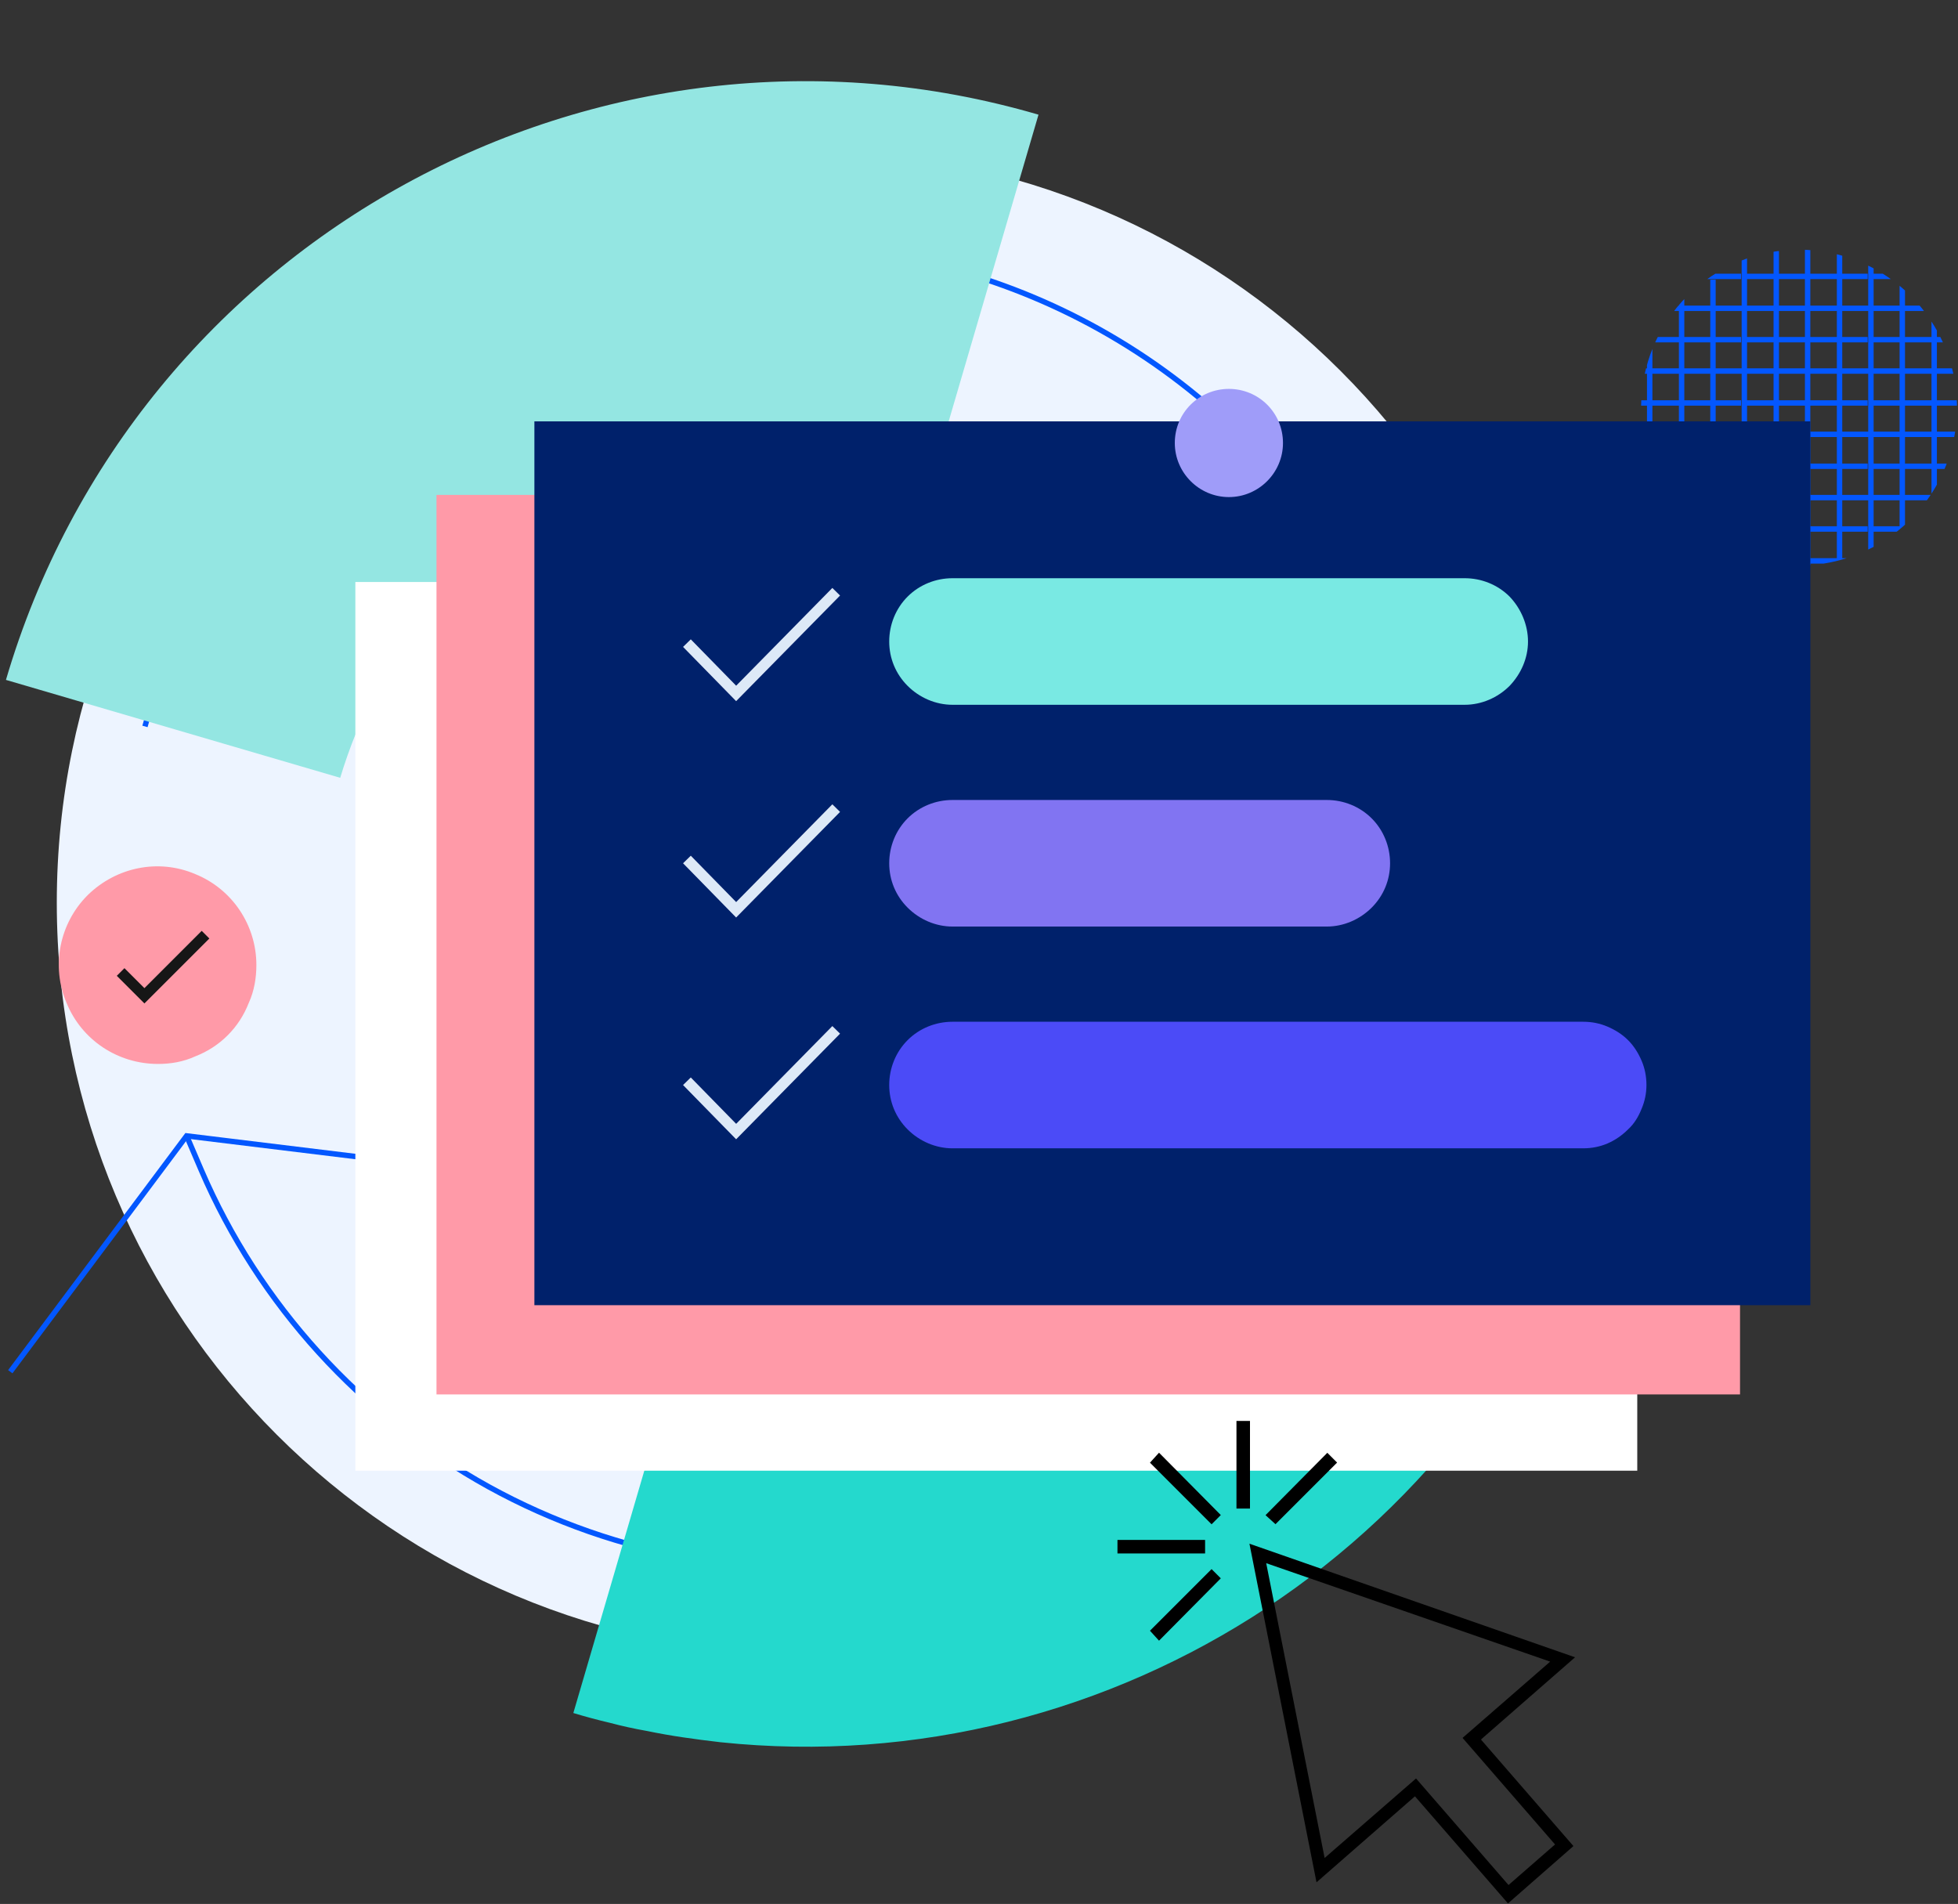
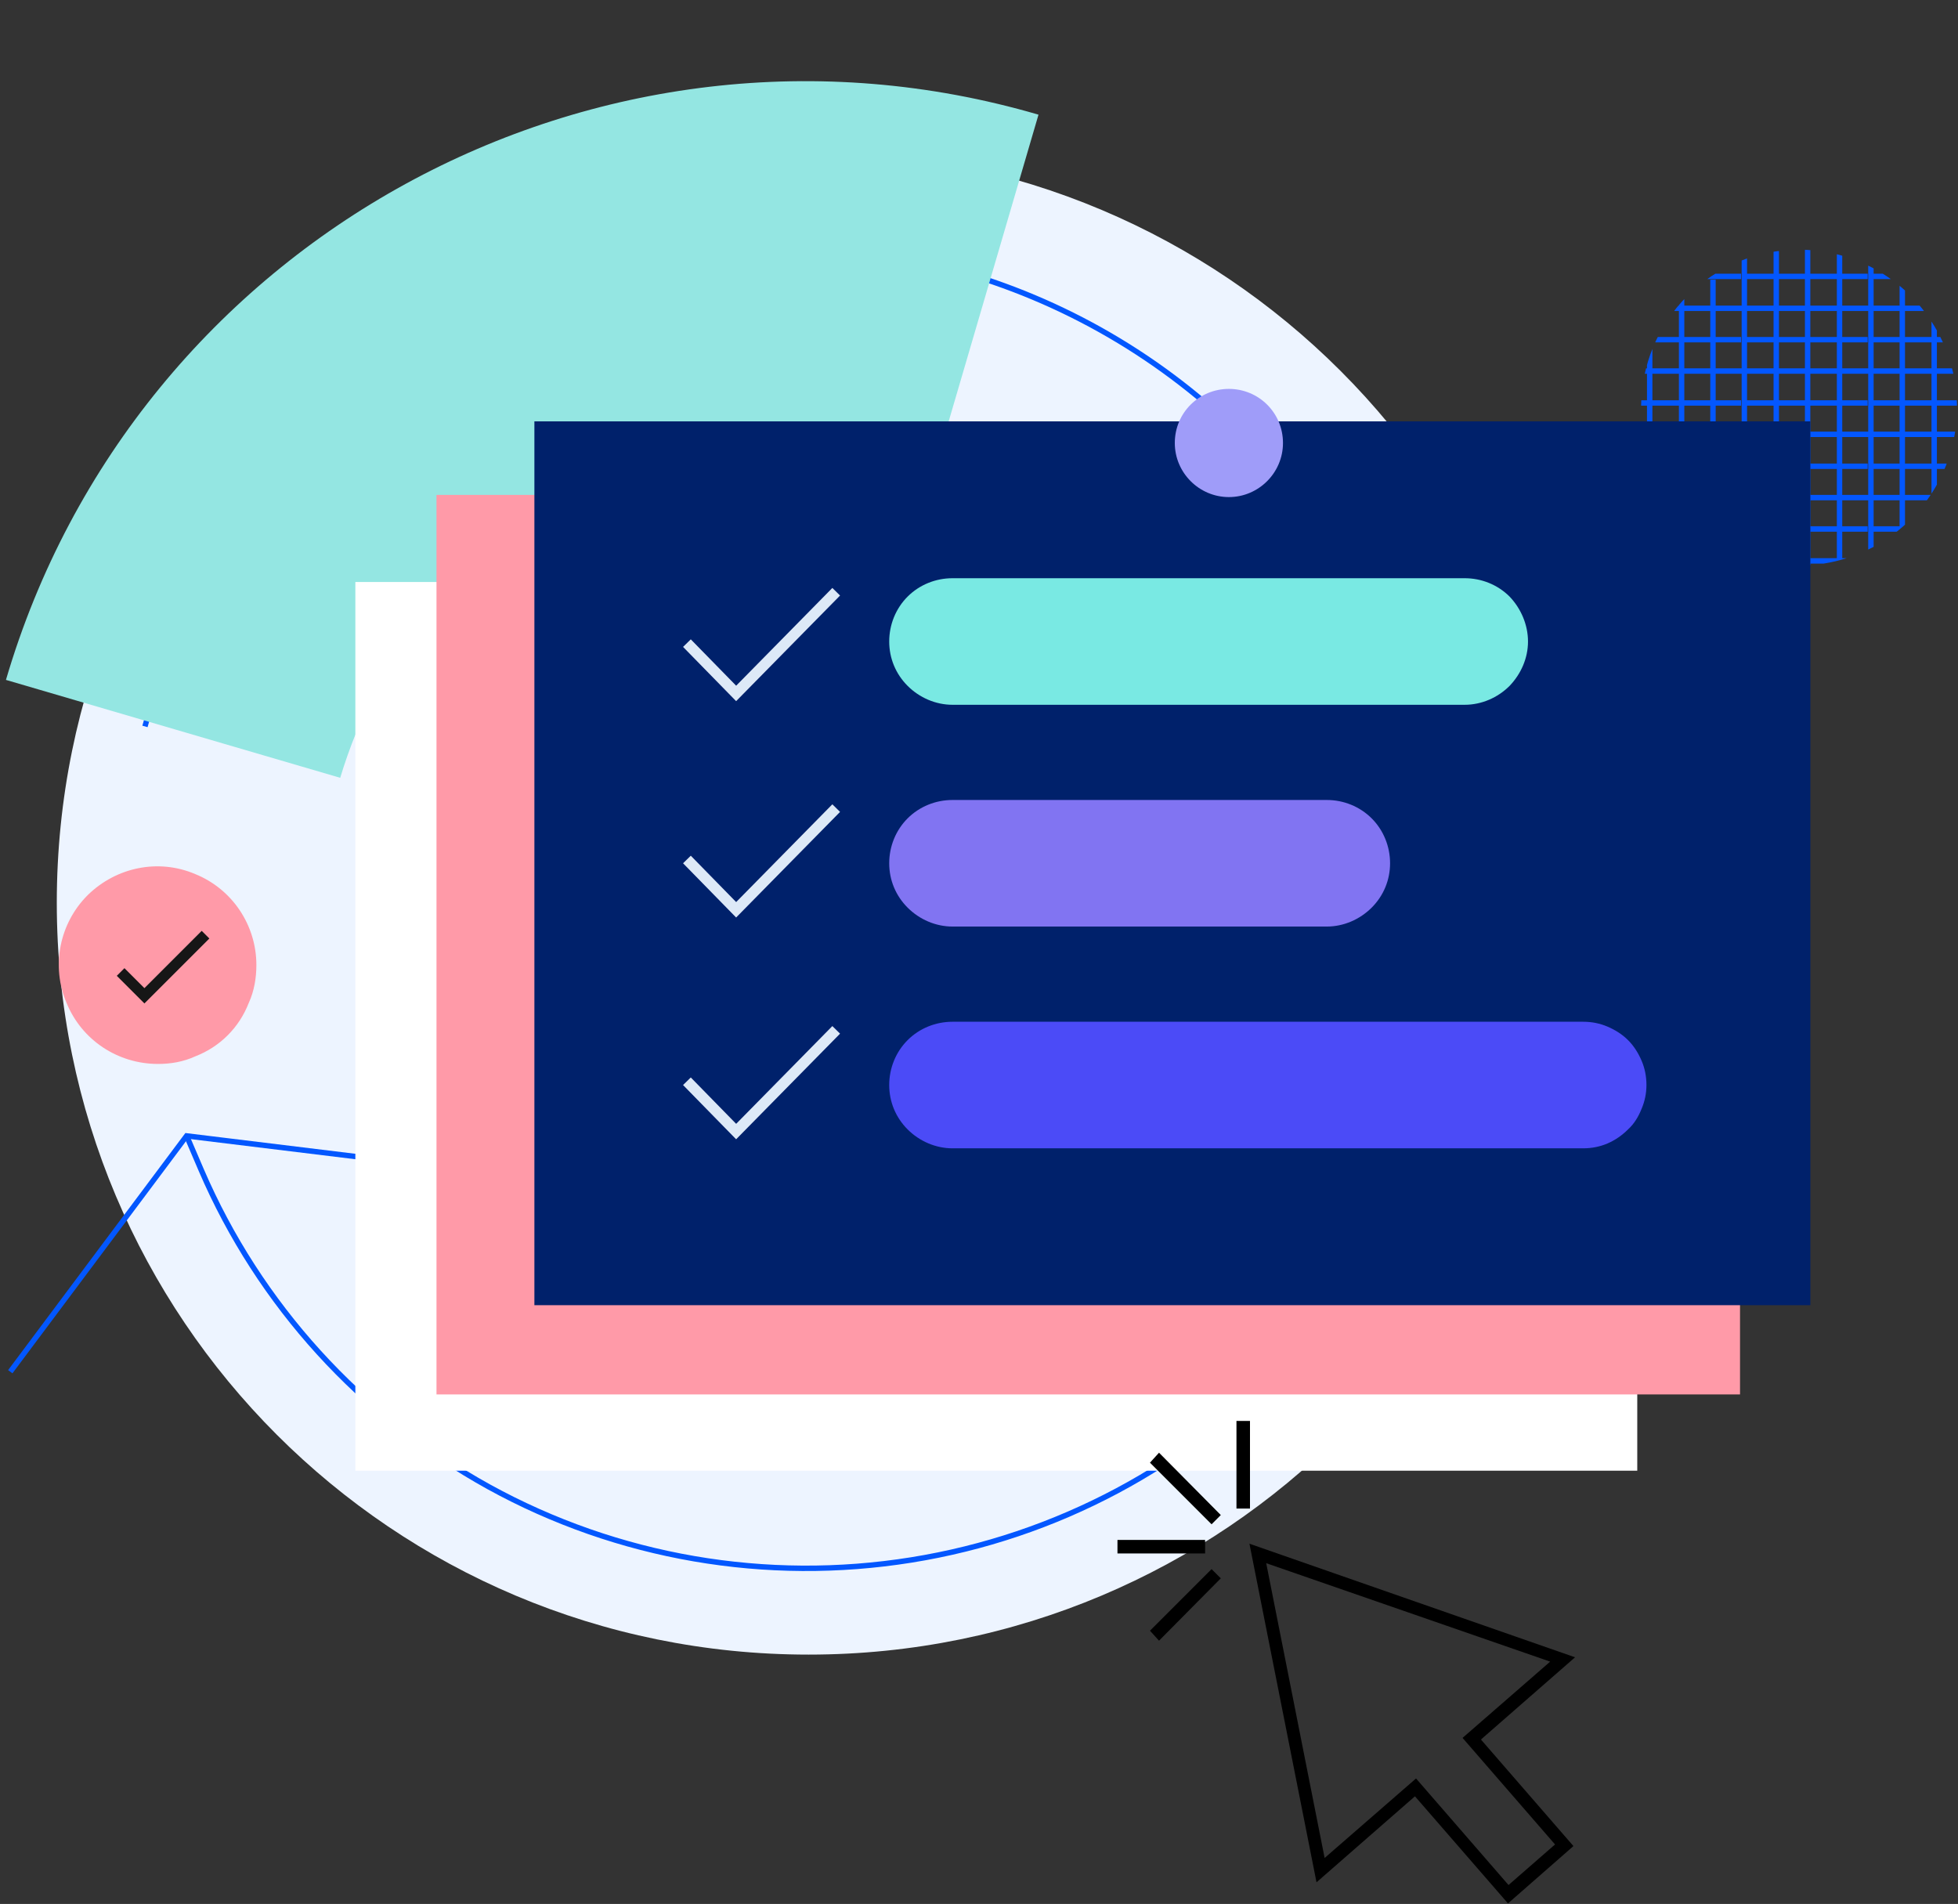
<svg xmlns="http://www.w3.org/2000/svg" version="1.2" viewBox="0 0 362 352" width="362" height="352">
  <rect x="0" y="0" width="362" height="352" fill="#333333" stroke="none" />
  <defs>
    <clipPath clipPathUnits="userSpaceOnUse" id="cp1">
      <path d="m303.41 75.36c0 11.81 7.11 22.45 18.03 26.97 10.91 4.52 23.47 2.02 31.82-6.33 8.35-8.35 10.85-20.91 6.33-31.82-4.52-10.91-15.17-18.02-26.98-18.02-3.83 0-7.63 0.75-11.17 2.22-3.55 1.47-6.77 3.62-9.48 6.33-2.71 2.71-4.86 5.93-6.33 9.47-1.46 3.54-2.22 7.34-2.22 11.18z" />
    </clipPath>
  </defs>
  <style>.a{fill:none;stroke:#0357ff}.b{fill:#edf4ff}.c{fill:none;stroke:#0357ff;stroke-miterlimit:10}.d{fill:#24d9cd}.e{fill:#ff9aa8}.f{fill:none;stroke:#161616;stroke-miterlimit:10;stroke-width:2}.g{opacity:0;stroke:#0357ff;stroke-miterlimit:10;stroke-dasharray:4}.h{fill:#94e6e2}.i{fill:#ffd100}.j{fill:none;stroke:#fff}.k{fill:#fff}.l{fill:#00216b}.m{fill:none;stroke:#dde9f7;stroke-miterlimit:10;stroke-width:2}.n{fill:#79e9e3}.o{fill:#8174f2}.p{fill:#4b4bf7}.q{fill:#9f9cf9}.r{fill:none}.s{stroke:#000}</style>
  <g clip-path="url(#cp1)">
    <path class="a" d="m321.9 51.1h-22.7m23.3-11v12m5.9-12v12m5.8-12v12m5.9-12v12m5.2-1h-22.8m23.4-11v12m22.7-1h-22.7m-35 0.6v12.1m5.8-12.1v12.1m5.8-6.8h-23.3m22.7 5.8h-22.7m23.3-11.1v12.1m5.9-12.1v12.1m5.8-12.1v12.1m5.9-12.1v12.1m5.8-6.8h-23.4m22.8 5.8h-22.8m23.4-11.1v12.1m5.8-12.1v12.1m5.9-12.1v12.1m11.7-6.8h-23.4m22.7 5.8h-22.7m-40.9 0.6v12.1m5.9-12.1v12.1m5.8-12.1v12.1m5.8-6.9h-23.3m22.7 5.9h-22.7m23.3-11.1v12.1m5.9-12.1v12.1m5.8-12.1v12.1m5.9-12.1v12.1m5.8-6.9h-23.4m22.8 5.9h-22.8m23.4-11.1v12.1m5.8-12.1v12.1m5.9-12.1v12.1m11.7-6.9h-23.4m22.7 5.9h-22.7m-40.9 0.6v12m5.9-12v12m5.8-12v12m5.8-12v12m5.9-12v12m5.8-12v12m5.9-12v12m5.8-6.8h-23.4m22.8 5.9h-22.8m23.4-11.1v12m5.8-12v12m5.9-12v12m11.7-6.8h-23.4m22.7 5.9h-22.7m-11.7 0.6v12m5.9-12v12m5.8-6.8h-23.4m22.8 5.8h-22.8m23.4-11v12m5.8-12v12m5.9-12v12m11.7-6.8h-23.4m22.7 5.8h-22.7m-11.7 0.7v12m5.9-12v12m5.8-6.8h-23.4m23.4-5.2v12" />
  </g>
  <path class="b" d="m149.5 305.9c-76.9 0-139-62.1-139-139 0-76.9 62.1-139 139-139 76.9 0 139 62.1 139 139 0 76.9-62.1 139-139 139z" />
  <path fill-rule="evenodd" class="c" d="m270.5 178.7c-2.4 27-13.7 52.5-32.1 72.4-18.5 19.9-43.1 33-69.9 37.3-26.8 4.3-54.3-0.4-78.1-13.5-23.7-13.1-42.5-33.7-53.2-58.6l-2.7-6.3" />
-   <path class="d" d="m133.2 322.1q-3.5-0.4-6.9-0.9-3.4-0.5-6.8-1.2-3.4-0.6-6.8-1.5-3.4-0.8-6.7-1.8l18.1-61.8c11.3 3.3 23.1 4.3 34.8 3.1 11.6-1.3 22.9-4.8 33.3-10.5 10.3-5.6 19.4-13.2 26.7-22.4 7.4-9.1 12.9-19.6 16.2-30.9l61.8 18.1c-21.2 72.4-91.3 117.4-163.7 109.8z" />
  <path fill-rule="evenodd" class="c" d="m1.9 253.6l32.6-43.6 54 6.6" />
  <path fill-rule="evenodd" class="c" d="m26.8 134.3c5.7-20.5 16.7-39.1 31.9-54 15.2-14.9 34-25.5 54.6-30.9 20.6-5.4 42.3-5.2 62.8 0.4 20.5 5.6 39.2 16.5 54.2 31.6q1.6 1.7 3.1 3.4 1.6 1.6 3.1 3.4 1.5 1.7 2.9 3.5 1.4 1.8 2.8 3.6" />
  <path class="e" d="m29.2 196.7c-7.4 0-14.1-4.4-16.9-11.3-2.9-6.8-1.3-14.7 3.9-19.9 5.3-5.2 13.1-6.8 19.9-3.9 6.9 2.8 11.3 9.5 11.3 16.8 0 2.4-0.4 4.8-1.4 7-0.9 2.3-2.2 4.3-3.9 6-1.7 1.7-3.7 3-6 3.9-2.2 1-4.5 1.4-6.9 1.4z" />
  <path fill-rule="evenodd" class="f" d="m38 172.8l-11.3 11.3-4.4-4.4" />
  <path class="g" d="m114.1 297.9c-7.4 0-13.4-5.9-13.4-13.3 0-7.4 6-13.4 13.4-13.4 7.4 0 13.4 6 13.4 13.4 0 7.4-6 13.3-13.4 13.3z" />
  <path class="h" d="m62.9 143.8l-61.8-18.1c23.9-81.4 109.5-128.3 190.9-104.5l-18.1 61.8c-11.2-3.2-23-4.3-34.7-3-11.7 1.3-23 4.8-33.3 10.5-10.3 5.6-19.4 13.2-26.8 22.3-7.3 9.2-12.8 19.7-16.2 31z" />
  <path class="i" d="m207.9 244.5v-142.1c0.1-3.9-1.4-7.8-4.1-10.7-2.7-2.9-6.5-4.5-10.5-4.6-4-0.1-7.8 1.5-10.7 4.3-2.8 2.7-4.4 6.6-4.4 10.5q0 0.3 0 0.5v89.2l1.8 6.1q1.4 5.1 3.4 9.9 1.9 4.8 4.4 9.4 2.4 4.6 5.3 8.9 2.9 4.4 6.3 8.4h8.5" />
  <path class="i" d="m265.4 237.1v-142.1c0-3.9-1.5-7.6-4.2-10.4-2.8-2.9-6.5-4.5-10.4-4.5-3.9-0.1-7.7 1.4-10.5 4.1-2.8 2.7-4.5 6.4-4.6 10.3q0 0.3 0 0.5v89.2l1.8 6.1q1.4 5.1 3.4 9.9 2 4.8 4.4 9.4 2.5 4.6 5.4 8.9 2.9 4.4 6.2 8.4c0 0 8.5 10.2 8.5 10.2z" />
  <path fill-rule="evenodd" class="j" d="m226.1 182.8c0 7-1.4 13.8-4 20.2-2.7 6.5-6.6 12.3-11.5 17.2-4.9 4.9-10.7 8.8-17.1 11.5-6.4 2.6-13.3 4-20.3 4" />
  <path fill-rule="evenodd" class="j" d="m173.2 235.7c0.3 0 0.5 0 1.4 0 6.8-0.2 13.5-1.7 19.8-4.4 6.3-2.7 12-6.6 16.7-11.5 4.8-4.9 8.6-10.7 11.1-17 2.6-6.4 3.9-13.2 3.9-20" />
  <path class="i" d="m207.9 244.5v-142.1c0.1-3.9-1.4-7.8-4.1-10.7-2.7-2.9-6.5-4.5-10.5-4.6-4-0.1-7.8 1.5-10.7 4.3-2.8 2.7-4.4 6.6-4.4 10.5q0 0.3 0 0.5v89.2l1.8 6.1q1.4 5.1 3.4 9.9 1.9 4.8 4.4 9.4 2.4 4.6 5.3 8.9 2.9 4.4 6.3 8.4h8.5" />
  <path class="i" d="m265.4 237.1v-142.1c0-3.9-1.5-7.6-4.2-10.4-2.8-2.9-6.5-4.5-10.4-4.5-3.9-0.1-7.7 1.4-10.5 4.1-2.8 2.7-4.5 6.4-4.6 10.3q0 0.3 0 0.5v89.2l1.8 6.1q1.4 5.1 3.4 9.9 2 4.8 4.4 9.4 2.5 4.6 5.4 8.9 2.9 4.4 6.2 8.4c0 0 8.5 10.2 8.5 10.2z" />
  <path fill-rule="evenodd" class="j" d="m226.1 182.8c0 7-1.4 13.8-4 20.2-2.7 6.5-6.6 12.3-11.5 17.2-4.9 4.9-10.7 8.8-17.1 11.5-6.4 2.6-13.3 4-20.3 4" />
  <path fill-rule="evenodd" class="j" d="m173.2 235.7c0.3 0 0.5 0 1.4 0 6.8-0.2 13.5-1.7 19.8-4.4 6.3-2.7 12-6.6 16.7-11.5 4.8-4.9 8.6-10.7 11.1-17 2.6-6.4 3.9-13.2 3.9-20" />
  <path class="k" d="m65.7 107.6h237v164.3h-237z" />
  <path class="e" d="m80.7 91.5h241v166.3h-241z" />
  <path class="l" d="m98.8 77.9h235.9v163.4h-235.9z" />
  <path fill-rule="evenodd" class="m" d="m154.6 109.4l-18.5 18.8-9.1-9.3" />
  <path class="n" d="m176.1 106.9h94.7c3.1 0 6.1 1.2 8.3 3.4 2.1 2.2 3.4 5.2 3.4 8.3 0 3.1-1.3 6-3.4 8.2-2.2 2.2-5.2 3.5-8.3 3.5h-94.7c-3.1 0-6.1-1.3-8.3-3.5-2.2-2.2-3.4-5.1-3.4-8.2 0-3.1 1.2-6.1 3.4-8.3 2.2-2.2 5.2-3.4 8.3-3.4z" />
  <path fill-rule="evenodd" class="m" d="m154.6 149.4l-18.5 18.8-9.1-9.3" />
  <path class="o" d="m176.1 147.9h69.2c3.1 0 6.1 1.2 8.3 3.4 2.2 2.2 3.4 5.2 3.4 8.3 0 3.1-1.2 6-3.4 8.2-2.2 2.2-5.2 3.5-8.3 3.5h-69.2c-3.1 0-6.1-1.3-8.3-3.5-2.2-2.2-3.4-5.1-3.4-8.2 0-3.1 1.2-6.1 3.4-8.3 2.2-2.2 5.2-3.4 8.3-3.4z" />
  <path fill-rule="evenodd" class="m" d="m154.6 190.4l-18.5 18.8-9.1-9.3" />
  <path class="p" d="m304.4 200.6c0 1.5-0.3 3-0.9 4.4-0.6 1.5-1.4 2.8-2.5 3.8-1.1 1.1-2.4 2-3.8 2.6-1.4 0.6-2.9 0.9-4.5 0.9h-116.6c-3.1 0-6.1-1.3-8.3-3.5-2.2-2.2-3.4-5.1-3.4-8.2 0-3.1 1.2-6.1 3.4-8.3 2.2-2.2 5.2-3.4 8.3-3.4h116.6c1.6 0 3.1 0.3 4.5 0.9 1.4 0.6 2.7 1.4 3.8 2.5 1.1 1.1 1.9 2.4 2.5 3.8 0.6 1.4 0.9 2.9 0.9 4.5z" />
  <path class="q" d="m227.2 91.9c-5.5 0-10-4.5-10-10 0-5.6 4.5-10 10-10 5.5 0 10 4.4 10 10 0 5.5-4.5 10-10 10z" />
  <path fill-rule="evenodd" class="r" d="m278.8 351.9l-17.2-19.8-18.2 15.9-12.4-62.6 60.2 21-17.4 15.2 17.1 19.7z" />
  <path fill-rule="evenodd" d="m290.9 341.3l-12.1 10.6-17.2-19.8-18.2 15.9-12.4-62.6 60.2 21-17.4 15.2zm-3.4-0.3l-17.1-19.7 16.2-14.1-52.5-18.2 10.8 54.5 16.9-14.7 17.1 19.7z" />
  <path class="s" d="m213.3 301.5l10.7-10.7 1 1-10.7 10.8z" />
-   <path class="s" d="m234.7 280.1l10.7-10.8 1.1 1.1-10.7 10.7z" />
  <path class="s" d="m213.3 270.4l1-1.1 10.7 10.8-1 1z" />
  <path class="s" d="m207.1 285.2h15.2v1.5h-15.2z" />
  <path class="s" d="m229.1 263.2h1.5v15.2h-1.5z" />
</svg>